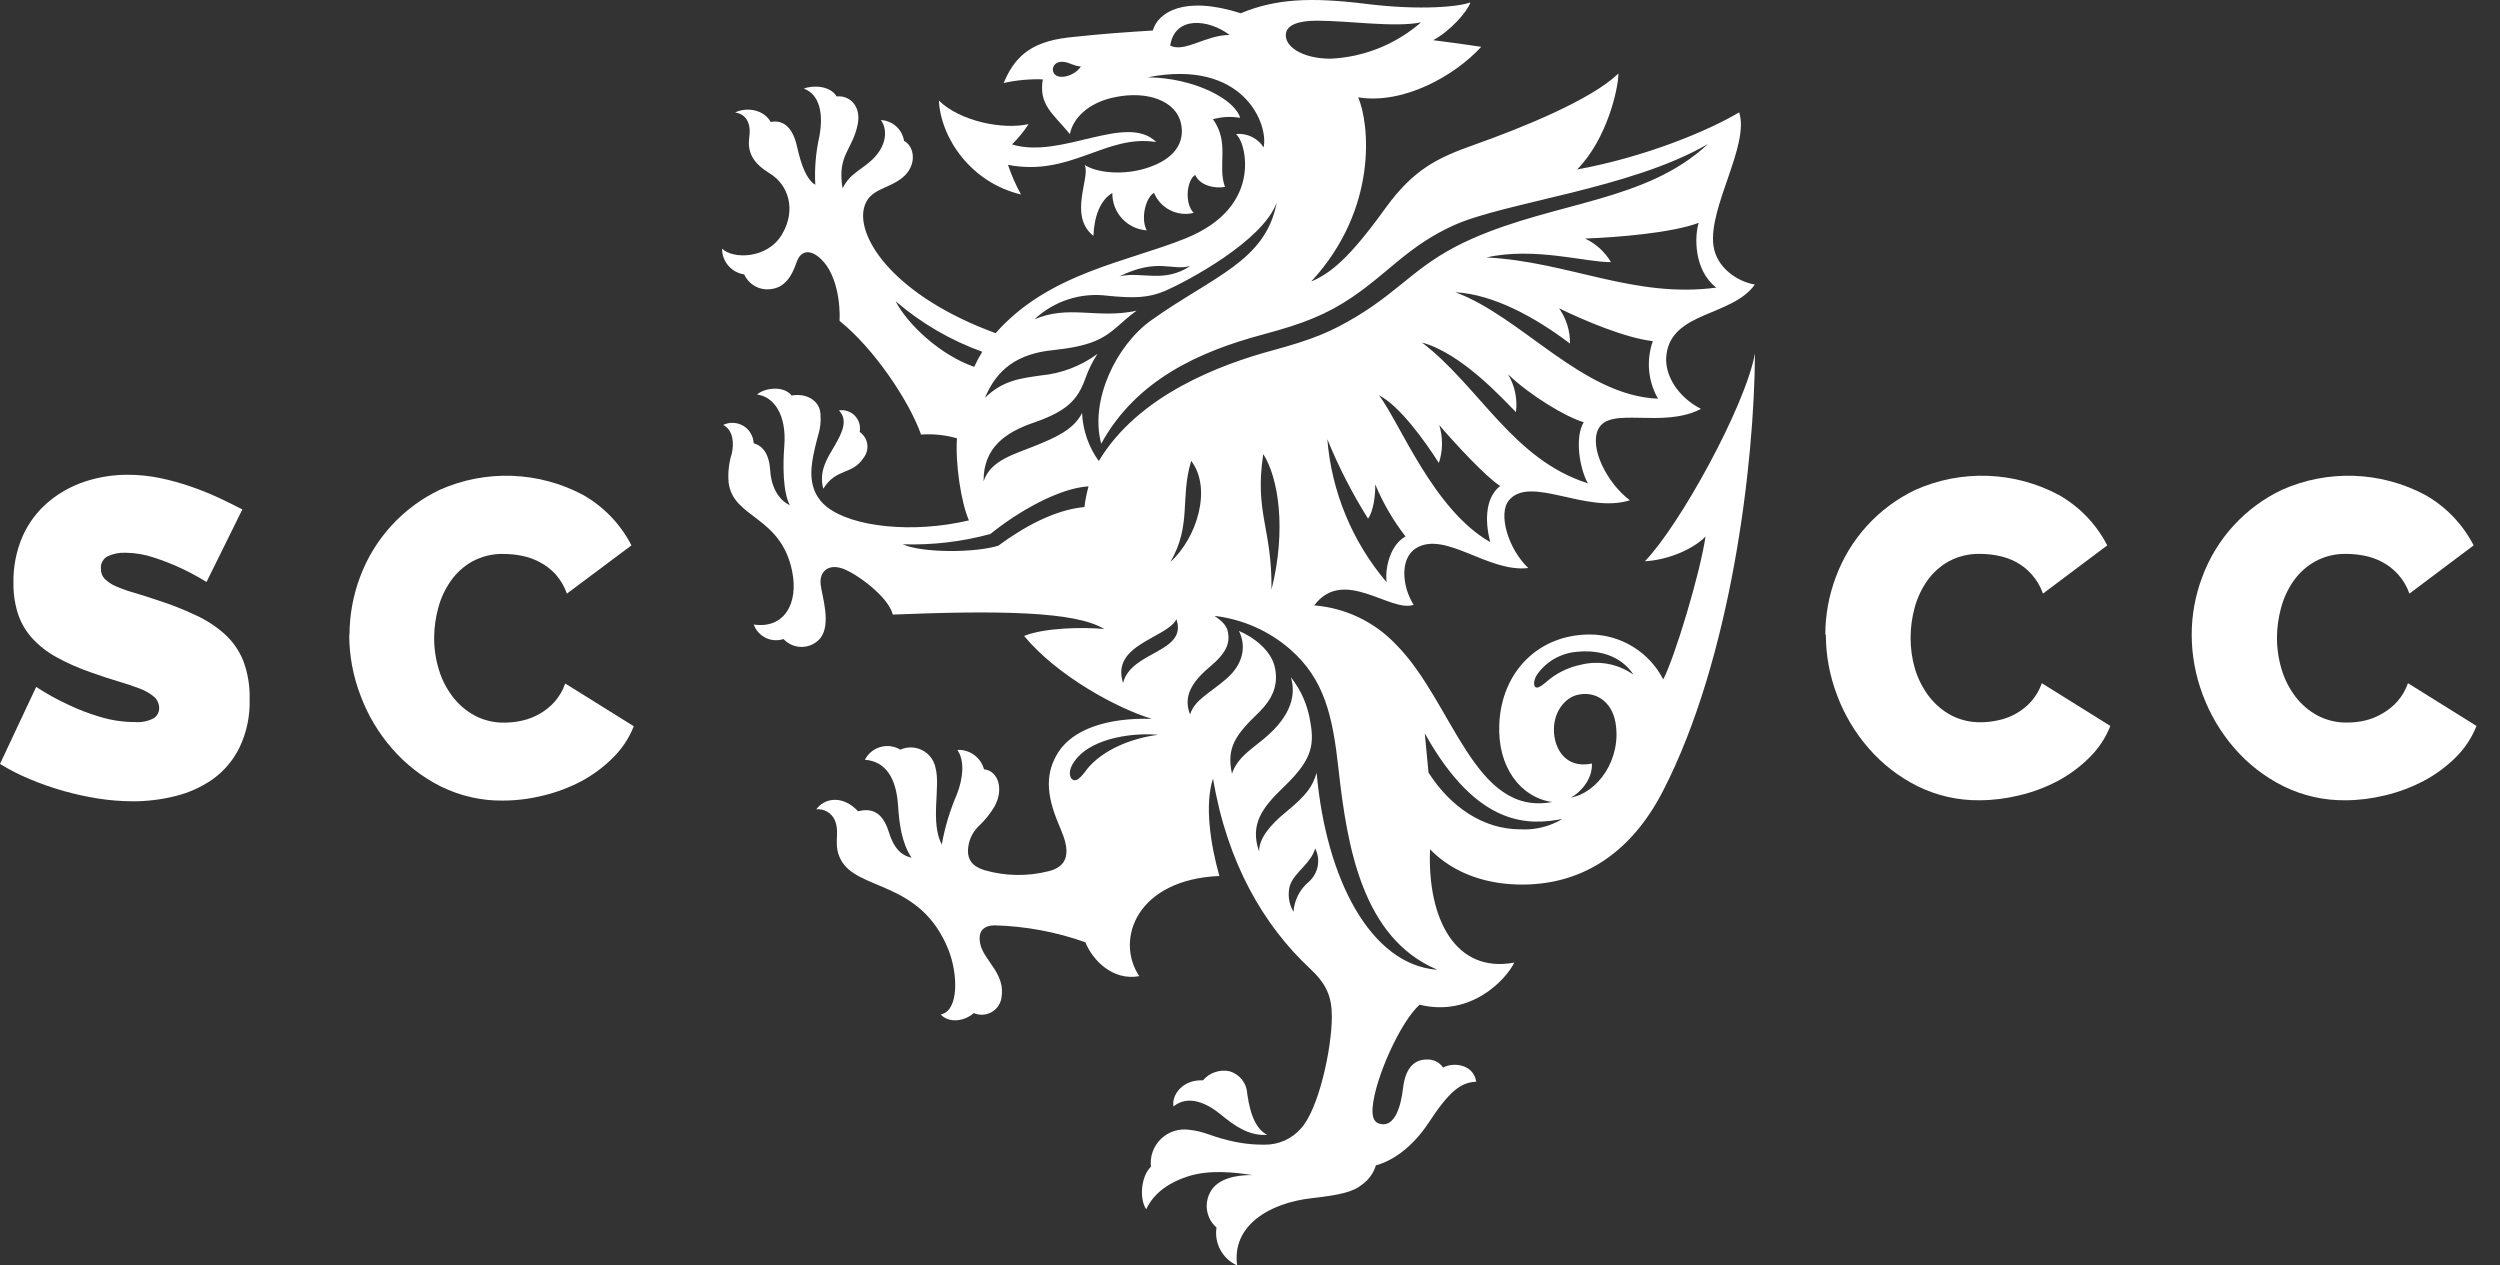
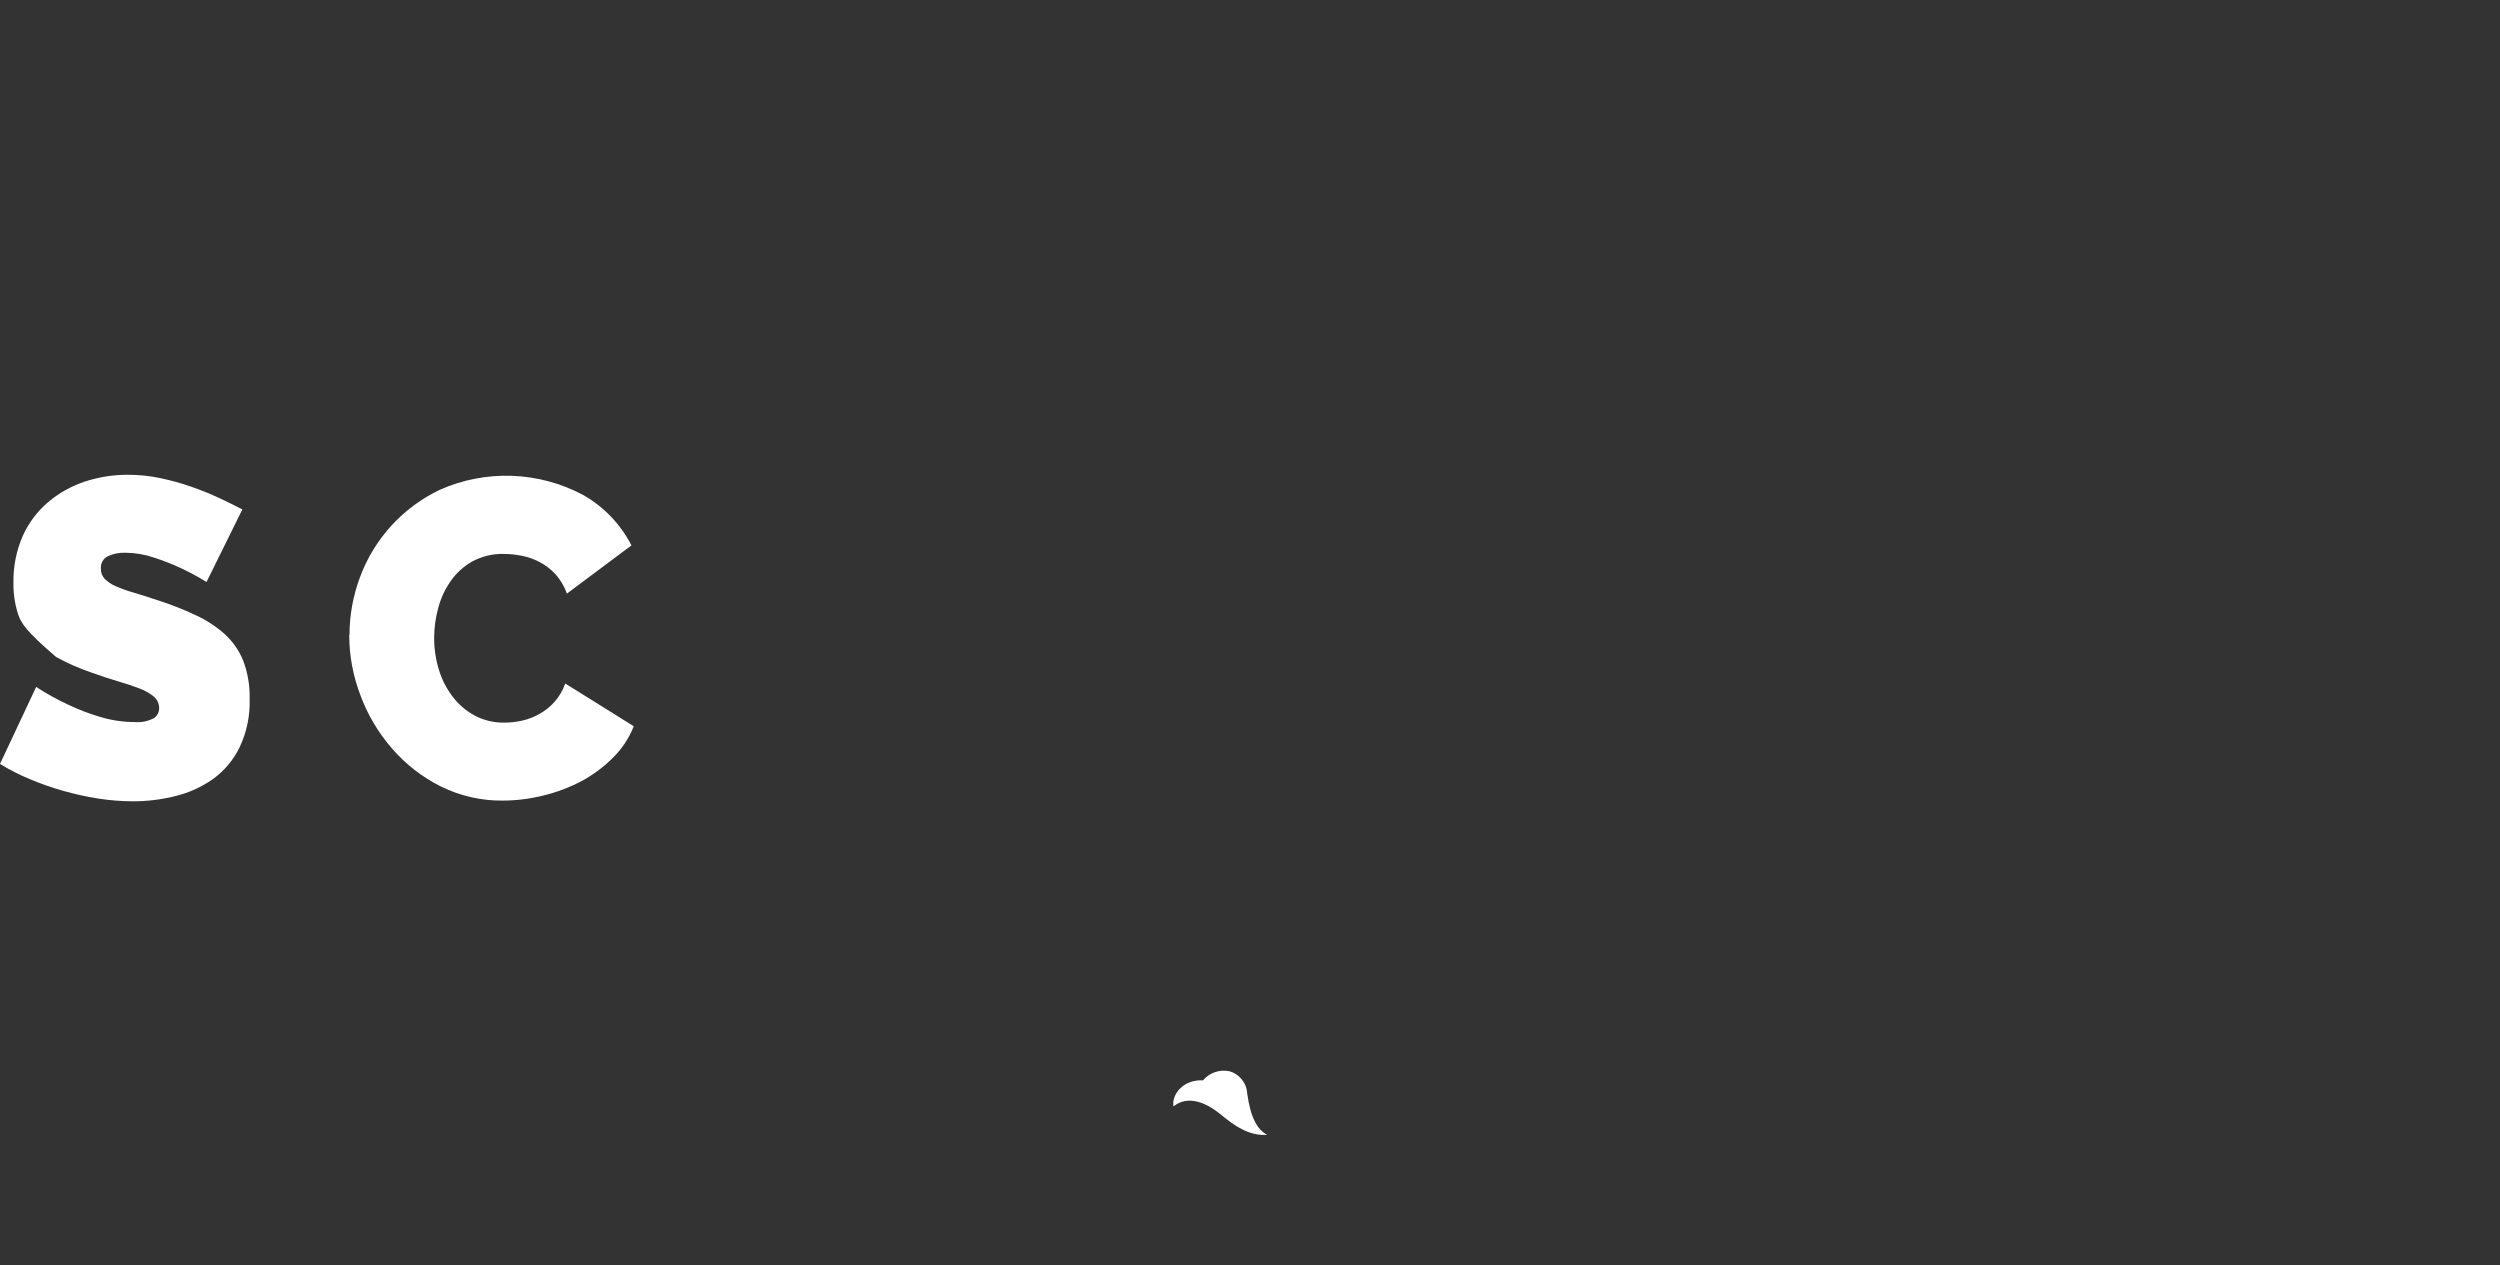
<svg xmlns="http://www.w3.org/2000/svg" width="81" height="41" viewBox="0 0 81 41" fill="none">
  <rect x="0" y="0" width="81" height="41" fill="#333333" stroke="none" />
-   <path d="M6.691 18.856C6.412 18.683 6.122 18.527 5.823 18.39C5.549 18.264 5.266 18.155 4.979 18.063C4.684 17.963 4.375 17.911 4.064 17.909C3.865 17.9 3.666 17.94 3.485 18.026C3.415 18.063 3.356 18.12 3.318 18.191C3.279 18.261 3.262 18.341 3.269 18.421C3.266 18.482 3.276 18.543 3.297 18.601C3.319 18.658 3.351 18.711 3.393 18.756C3.499 18.858 3.622 18.94 3.757 18.997C3.946 19.078 4.139 19.147 4.336 19.202C4.565 19.269 4.823 19.353 5.112 19.449C5.531 19.582 5.941 19.743 6.339 19.932C6.682 20.088 7 20.295 7.282 20.546C7.545 20.786 7.751 21.082 7.883 21.413C8.031 21.81 8.1 22.231 8.088 22.655C8.105 23.196 7.992 23.734 7.758 24.223C7.558 24.63 7.261 24.982 6.893 25.246C6.526 25.503 6.114 25.689 5.678 25.794C5.233 25.906 4.775 25.962 4.316 25.962C3.942 25.961 3.569 25.933 3.199 25.876C2.815 25.816 2.434 25.733 2.06 25.627C1.689 25.522 1.325 25.395 0.97 25.246C0.634 25.108 0.309 24.942 0 24.751L1.172 22.256C1.499 22.47 1.84 22.66 2.195 22.824C2.524 22.983 2.866 23.116 3.217 23.219C3.59 23.335 3.978 23.395 4.369 23.395C4.581 23.413 4.794 23.369 4.983 23.27C5.037 23.235 5.082 23.186 5.112 23.128C5.143 23.07 5.158 23.006 5.157 22.941C5.157 22.87 5.141 22.8 5.111 22.735C5.081 22.671 5.037 22.614 4.983 22.569C4.838 22.453 4.676 22.362 4.502 22.299C4.297 22.221 4.06 22.145 3.796 22.066C3.532 21.986 3.248 21.896 2.952 21.787C2.56 21.654 2.181 21.486 1.818 21.286C1.526 21.125 1.262 20.918 1.037 20.672C0.834 20.446 0.679 20.18 0.583 19.891C0.48 19.566 0.43 19.226 0.436 18.885C0.425 18.363 0.528 17.845 0.736 17.367C0.924 16.946 1.204 16.572 1.555 16.273C1.902 15.978 2.303 15.753 2.735 15.608C3.187 15.457 3.661 15.381 4.138 15.383C4.495 15.382 4.85 15.418 5.199 15.492C5.538 15.563 5.871 15.656 6.198 15.77C6.518 15.882 6.819 16.003 7.1 16.134C7.378 16.265 7.629 16.389 7.852 16.506L6.691 18.856Z" fill="white" />
+   <path d="M6.691 18.856C6.412 18.683 6.122 18.527 5.823 18.39C5.549 18.264 5.266 18.155 4.979 18.063C4.684 17.963 4.375 17.911 4.064 17.909C3.865 17.9 3.666 17.94 3.485 18.026C3.415 18.063 3.356 18.12 3.318 18.191C3.279 18.261 3.262 18.341 3.269 18.421C3.266 18.482 3.276 18.543 3.297 18.601C3.319 18.658 3.351 18.711 3.393 18.756C3.499 18.858 3.622 18.94 3.757 18.997C3.946 19.078 4.139 19.147 4.336 19.202C4.565 19.269 4.823 19.353 5.112 19.449C5.531 19.582 5.941 19.743 6.339 19.932C6.682 20.088 7 20.295 7.282 20.546C7.545 20.786 7.751 21.082 7.883 21.413C8.031 21.81 8.1 22.231 8.088 22.655C8.105 23.196 7.992 23.734 7.758 24.223C7.558 24.63 7.261 24.982 6.893 25.246C6.526 25.503 6.114 25.689 5.678 25.794C5.233 25.906 4.775 25.962 4.316 25.962C3.942 25.961 3.569 25.933 3.199 25.876C2.815 25.816 2.434 25.733 2.06 25.627C1.689 25.522 1.325 25.395 0.97 25.246C0.634 25.108 0.309 24.942 0 24.751L1.172 22.256C1.499 22.47 1.84 22.66 2.195 22.824C2.524 22.983 2.866 23.116 3.217 23.219C3.59 23.335 3.978 23.395 4.369 23.395C4.581 23.413 4.794 23.369 4.983 23.27C5.037 23.235 5.082 23.186 5.112 23.128C5.143 23.07 5.158 23.006 5.157 22.941C5.157 22.87 5.141 22.8 5.111 22.735C5.081 22.671 5.037 22.614 4.983 22.569C4.838 22.453 4.676 22.362 4.502 22.299C4.297 22.221 4.06 22.145 3.796 22.066C3.532 21.986 3.248 21.896 2.952 21.787C2.56 21.654 2.181 21.486 1.818 21.286C0.834 20.446 0.679 20.18 0.583 19.891C0.48 19.566 0.43 19.226 0.436 18.885C0.425 18.363 0.528 17.845 0.736 17.367C0.924 16.946 1.204 16.572 1.555 16.273C1.902 15.978 2.303 15.753 2.735 15.608C3.187 15.457 3.661 15.381 4.138 15.383C4.495 15.382 4.85 15.418 5.199 15.492C5.538 15.563 5.871 15.656 6.198 15.77C6.518 15.882 6.819 16.003 7.1 16.134C7.378 16.265 7.629 16.389 7.852 16.506L6.691 18.856Z" fill="white" />
  <path d="M11.324 20.564C11.325 19.926 11.441 19.294 11.665 18.697C12.127 17.451 13.057 16.435 14.257 15.866C14.991 15.541 15.789 15.388 16.591 15.417C17.394 15.446 18.179 15.657 18.888 16.034C19.56 16.413 20.106 16.983 20.459 17.67L18.368 19.233C18.287 19.001 18.161 18.788 17.998 18.605C17.851 18.445 17.678 18.313 17.486 18.212C17.305 18.116 17.11 18.047 16.908 18.007C16.717 17.969 16.523 17.949 16.329 17.948C15.973 17.937 15.62 18.021 15.306 18.189C15.029 18.344 14.791 18.558 14.609 18.817C14.422 19.083 14.283 19.379 14.2 19.693C14.113 20.009 14.068 20.335 14.066 20.662C14.065 21.014 14.117 21.363 14.22 21.699C14.315 22.016 14.467 22.312 14.668 22.575C14.861 22.828 15.107 23.038 15.388 23.188C15.683 23.342 16.011 23.419 16.343 23.413C16.537 23.413 16.729 23.391 16.918 23.348C17.116 23.304 17.306 23.23 17.482 23.129C17.666 23.026 17.831 22.893 17.971 22.736C18.122 22.563 18.238 22.362 18.313 22.145L20.534 23.53C20.383 23.915 20.152 24.263 19.857 24.553C19.555 24.854 19.21 25.11 18.834 25.312C18.441 25.518 18.023 25.675 17.591 25.778C17.168 25.883 16.734 25.937 16.298 25.939C15.598 25.948 14.906 25.79 14.279 25.479C13.678 25.178 13.142 24.761 12.702 24.252C12.26 23.745 11.913 23.163 11.68 22.532C11.44 21.907 11.316 21.244 11.315 20.574" fill="white" />
-   <path d="M59.14 20.564C59.14 19.926 59.256 19.294 59.481 18.697C59.941 17.451 60.87 16.434 62.071 15.866C62.805 15.541 63.603 15.388 64.405 15.417C65.208 15.446 65.993 15.657 66.702 16.034C67.374 16.414 67.921 16.983 68.275 17.67L66.192 19.233C66.112 19.001 65.986 18.787 65.822 18.605C65.679 18.446 65.51 18.312 65.323 18.21C65.14 18.114 64.945 18.045 64.742 18.005C64.552 17.967 64.358 17.947 64.163 17.946C63.807 17.936 63.455 18.019 63.141 18.187C62.864 18.341 62.625 18.556 62.443 18.815C62.256 19.081 62.118 19.377 62.034 19.691C61.948 20.007 61.904 20.333 61.903 20.66C61.902 21.008 61.951 21.354 62.05 21.687C62.147 22.003 62.299 22.299 62.498 22.562C62.692 22.816 62.937 23.025 63.218 23.176C63.514 23.329 63.843 23.407 64.175 23.401C64.368 23.401 64.56 23.379 64.748 23.336C64.95 23.294 65.144 23.22 65.323 23.119C65.507 23.016 65.672 22.883 65.812 22.726C65.963 22.553 66.08 22.352 66.155 22.135L68.375 23.52C68.224 23.905 67.993 24.253 67.698 24.543C67.396 24.844 67.051 25.1 66.675 25.301C66.282 25.508 65.864 25.665 65.431 25.768C65.008 25.872 64.574 25.927 64.139 25.929C63.44 25.937 62.748 25.78 62.122 25.469C61.52 25.168 60.983 24.751 60.543 24.242C60.101 23.735 59.755 23.152 59.52 22.522C59.281 21.897 59.158 21.233 59.158 20.564" fill="white" />
-   <path d="M71.011 20.564C71.011 19.926 71.127 19.294 71.352 18.697C71.812 17.45 72.743 16.434 73.944 15.866C74.678 15.542 75.476 15.388 76.278 15.417C77.079 15.446 77.864 15.657 78.573 16.034C79.245 16.414 79.792 16.983 80.146 17.67L78.065 19.233C77.984 19 77.858 18.787 77.693 18.605C77.548 18.445 77.376 18.311 77.186 18.21C77.004 18.113 76.809 18.044 76.607 18.005C76.416 17.967 76.221 17.947 76.026 17.946C75.674 17.937 75.326 18.02 75.016 18.187C74.738 18.341 74.499 18.556 74.316 18.815C74.129 19.081 73.991 19.377 73.907 19.691C73.82 20.007 73.775 20.333 73.774 20.66C73.773 21.012 73.825 21.361 73.927 21.697C74.023 22.013 74.174 22.31 74.373 22.573C74.567 22.826 74.812 23.035 75.093 23.186C75.389 23.34 75.718 23.417 76.051 23.411C76.243 23.411 76.436 23.389 76.623 23.346C76.822 23.3 77.011 23.224 77.186 23.119C77.37 23.016 77.535 22.884 77.675 22.726C77.827 22.553 77.943 22.353 78.018 22.135L80.238 23.52C80.087 23.905 79.856 24.253 79.561 24.543C79.256 24.845 78.908 25.101 78.528 25.301C78.134 25.508 77.716 25.665 77.284 25.768C76.862 25.872 76.428 25.927 75.993 25.929C75.293 25.938 74.602 25.78 73.975 25.469C73.373 25.168 72.836 24.751 72.395 24.242C71.955 23.734 71.608 23.151 71.373 22.522C71.135 21.896 71.012 21.233 71.011 20.564Z" fill="white" />
-   <path d="M55.267 17.334C55.089 18.588 54.245 21.341 53.889 22.012C53.664 21.575 53.323 21.207 52.903 20.951C52.483 20.694 52 20.558 51.508 20.558C49.831 20.558 48.644 21.785 48.577 23.467C48.513 24.855 49.27 25.839 50.289 25.985C47.748 26.465 47.077 22.728 45.22 20.871C44.525 20.142 43.586 19.695 42.582 19.615C43.525 18.349 45.063 19.865 45.801 19.595C45.421 18.991 45.347 18.081 45.891 17.754C46.836 17.195 48.219 18.56 49.516 18.404C48.867 17.791 48.526 16.645 48.89 16.209C49.583 15.381 51.395 16.657 52.807 16.209C52.074 15.657 51.485 14.51 51.784 13.904C52.16 13.143 53.858 13.904 55.112 13.248C54.38 12.875 53.907 12.155 53.993 11.489C54.171 10.085 56.11 10.261 56.857 9.22C56.284 9.122 55.609 8.668 55.515 7.952C55.349 6.715 56.693 4.7 56.349 3.64C55.349 4.238 53.306 5.088 51.099 5.491C52.068 4.506 52.436 2.869 52.436 2.382C51.563 3.229 49.342 4.131 47.779 4.686C46.595 5.105 45.807 5.473 44.885 6.749C43.723 8.359 43.13 8.842 42.483 9.122C44.676 6.749 44.363 3.976 44.005 3.154C45.482 3.393 47.141 2.448 47.992 1.517C47.513 1.446 47.045 1.378 46.433 1.302C46.971 1.02 47.54 0.384 47.644 0.075C47.317 0.21 46.071 0.349 44.265 0.126C42.459 -0.097 41.34 -0.041 40.199 0.429C38.358 -0.16 37.515 0.407 37.351 0.989C36.56 1.037 35.754 1.09 34.635 1.212C33.291 1.36 32.839 1.939 32.518 2.689C32.934 2.597 33.36 2.557 33.786 2.571C33.651 3.405 34.114 3.673 34.666 4.346C34.756 3.839 35.261 3.323 36.112 3.151C37.182 2.926 38.098 3.272 38.262 3.988C38.405 4.616 38.057 5.162 37.143 5.448C36.382 5.69 35.531 5.598 35.142 5.344C35.347 5.733 34.598 6.981 35.427 7.643C35.449 7.03 35.644 6.479 36.04 6.254C36.035 6.56 36.148 6.856 36.355 7.081C36.562 7.306 36.848 7.443 37.153 7.463C36.949 7.077 37.122 6.398 37.39 6.248C37.491 6.493 37.676 6.692 37.912 6.811C38.148 6.931 38.419 6.961 38.675 6.897C38.354 6.561 38.47 5.806 38.726 5.669C38.875 6.013 39.36 6.117 39.689 6.056C39.436 5.356 39.853 4.638 39.301 3.863C39.587 3.783 39.887 3.767 40.18 3.818C40.017 3.223 38.703 2.521 37.182 2.505C40.303 1.891 41.107 4.043 40.941 4.774C40.846 4.626 40.712 4.508 40.555 4.432C40.397 4.356 40.222 4.325 40.047 4.342C40.285 4.579 40.395 5.16 40.315 5.669C40.199 6.422 39.685 7.212 38.405 7.727C36.507 8.492 33.974 8.846 32.258 10.795C28.996 9.599 27.758 7.727 27.992 6.743C28.149 6.107 28.753 6.15 29.235 5.759C29.718 5.369 29.644 4.753 29.29 4.563C29.262 4.381 29.172 4.215 29.035 4.093C28.898 3.97 28.723 3.898 28.54 3.89C28.744 4.16 28.744 4.649 28.352 5.078C27.959 5.508 27.578 5.557 27.298 6.101C27.12 5.005 27.623 4.874 27.791 4.021C27.904 3.444 27.533 3.08 27.108 3.125C26.903 2.781 26.353 2.749 26.044 2.871C26.56 3.061 26.683 3.689 26.549 4.411C26.433 4.928 26.387 5.459 26.415 5.988C26.134 5.811 25.967 5.385 25.821 4.737C25.676 4.088 25.341 3.874 24.971 3.953C24.766 3.573 24.226 3.448 23.817 3.644C24.148 3.689 24.345 3.964 24.277 4.44C24.203 4.97 24.43 5.305 24.948 5.624C25.535 5.984 25.813 6.788 25.337 7.594C24.86 8.4 23.739 8.4 23.395 8.056C23.394 8.259 23.466 8.455 23.598 8.608C23.73 8.761 23.913 8.862 24.113 8.891C24.185 9.051 24.307 9.184 24.46 9.27C24.613 9.356 24.79 9.39 24.964 9.368C25.373 9.329 25.631 9.032 25.813 8.488C25.93 8.148 26.222 8.03 26.605 8.398C27.112 8.877 27.231 9.846 27.202 10.398C28.307 11.278 29.452 12.98 29.843 14.08C30.235 14.052 30.629 14.092 31.006 14.201C30.947 15.007 31.14 16.289 31.393 16.86C29.581 17.291 27.607 17.077 26.785 16.42C26.171 15.925 26.263 15.215 26.353 14.749C26.488 14.054 26.621 13.931 26.582 13.399C26.55 12.961 26.098 12.728 25.65 12.816C25.382 12.475 24.754 12.575 24.529 12.783C25.067 12.849 25.49 13.428 25.412 14.442C25.361 15.085 25.367 15.95 25.59 16.367C25.255 16.218 24.993 15.815 24.956 15.256C24.919 14.698 24.717 14.45 24.418 14.36C24.413 14.246 24.381 14.136 24.322 14.037C24.264 13.939 24.183 13.857 24.085 13.799C23.987 13.74 23.876 13.706 23.763 13.701C23.649 13.695 23.535 13.718 23.432 13.767C23.768 13.943 23.782 14.381 23.71 14.696C23.616 14.996 23.581 15.311 23.606 15.624C23.741 16.801 25.292 16.696 25.664 18.5C25.883 19.554 25.406 20.38 24.422 20.235C24.49 20.424 24.628 20.578 24.808 20.666C24.988 20.754 25.195 20.768 25.386 20.705C25.463 20.789 25.558 20.855 25.664 20.899C25.769 20.943 25.883 20.964 25.997 20.96C26.112 20.956 26.224 20.928 26.326 20.877C26.428 20.826 26.519 20.753 26.59 20.664C26.932 20.202 26.637 19.319 26.59 18.948C26.539 18.539 26.813 18.267 27.272 18.412C27.697 18.545 28.771 19.306 28.928 19.912C32.307 19.777 34.836 19.799 35.776 20.38C35.126 20.315 33.829 20.335 33.181 20.605C34.255 21.902 36.202 22.955 37.321 23.291C35.889 23.246 34.766 23.624 34.287 24.375C33.878 25.025 33.878 25.706 34.3 26.703C34.465 27.112 34.913 27.989 33.985 28.224C33.297 28.402 32.574 28.39 31.892 28.192C31.483 28.063 31.364 27.84 31.362 27.578C31.363 27.424 31.395 27.273 31.456 27.132C31.517 26.992 31.607 26.865 31.718 26.76C31.914 26.575 32.084 26.363 32.221 26.132C32.53 25.582 32.352 24.976 31.882 24.925C31.831 24.738 31.718 24.573 31.561 24.459C31.404 24.345 31.213 24.288 31.019 24.297C31.264 24.655 31.203 25.218 31.006 25.729C30.779 26.253 30.613 26.802 30.514 27.365C30.129 26.633 30.481 25.492 30.309 24.868C30.284 24.748 30.232 24.635 30.158 24.538C30.084 24.441 29.988 24.361 29.879 24.306C29.77 24.25 29.65 24.22 29.527 24.217C29.405 24.214 29.283 24.238 29.172 24.289C29.076 24.231 28.969 24.194 28.858 24.179C28.747 24.164 28.634 24.172 28.526 24.203C28.418 24.234 28.318 24.286 28.231 24.357C28.145 24.428 28.073 24.517 28.022 24.616C28.687 24.667 29.035 25.193 29.096 26.087C29.137 26.68 29.204 27.285 29.534 27.793C29.27 27.721 28.996 27.588 28.799 26.96C28.603 26.332 28.266 26.167 27.803 26.285C27.265 25.719 26.683 25.886 26.449 26.222C26.571 26.21 26.694 26.237 26.8 26.298C26.906 26.36 26.991 26.452 27.043 26.563C27.233 26.995 26.981 27.332 27.233 27.836C27.756 28.883 29.828 28.494 30.735 30.787C31.043 31.571 31.07 32.757 30.477 32.869C30.747 33.16 31.25 33.092 31.551 32.824C31.639 32.863 31.735 32.88 31.831 32.877C31.928 32.873 32.022 32.848 32.108 32.803C32.193 32.759 32.267 32.696 32.325 32.619C32.383 32.541 32.423 32.453 32.442 32.358C32.604 31.54 31.868 31.131 31.757 30.568C31.675 30.159 31.882 29.987 32.224 29.981C33.227 30.008 34.219 30.193 35.165 30.529C35.4 31.102 36.038 31.783 36.912 31.628C36.116 30.429 36.844 28.494 39.507 28.382C39.217 27.345 39.023 26.062 39.303 25.226C39.761 27.969 40.953 29.989 42.436 31.374C42.976 31.877 43.152 32.284 43.152 32.941C43.152 33.964 42.727 35.946 42.144 36.57C41.997 36.736 41.816 36.868 41.614 36.957C41.411 37.046 41.191 37.091 40.97 37.087C40.539 37.091 40.11 37.035 39.696 36.919C39.256 36.815 38.99 36.651 38.532 36.606C38.367 36.582 38.199 36.596 38.04 36.646C37.881 36.697 37.736 36.784 37.617 36.899C37.496 37.015 37.405 37.157 37.348 37.313C37.291 37.47 37.272 37.637 37.29 37.803C36.977 38.096 36.901 38.826 37.137 39.18C37.401 38.613 37.943 38.286 38.511 38.108C39.199 37.893 39.998 37.981 40.575 38.073C40.027 38.063 39.45 38.2 39.227 38.601C39.116 38.787 39.075 39.007 39.109 39.221C39.143 39.435 39.252 39.63 39.415 39.773C39.376 40.022 39.421 40.278 39.542 40.5C39.663 40.721 39.853 40.897 40.084 41C39.904 39.724 41.107 38.975 42.51 38.82C43.42 38.717 43.848 38.615 44.126 38.384C44.343 38.232 44.502 38.012 44.578 37.758C45.032 37.641 45.715 37.247 46.286 36.379C46.957 35.357 47.327 35.068 47.83 35.048C47.74 34.467 47.069 34.41 46.756 34.59C46.698 34.504 46.619 34.435 46.526 34.389C46.433 34.343 46.33 34.322 46.227 34.328C45.869 34.328 45.539 34.545 45.458 35.261C45.386 35.886 45.179 36.488 44.76 36.422C44.572 36.396 44.437 36.283 44.474 35.866C44.555 34.931 45.372 33.109 45.995 32.552C47.65 32.962 48.791 31.747 49.063 31.188C47.161 31.546 46.243 29.779 46.333 27.519C47.122 28.323 48.211 28.672 49.377 28.66C51.324 28.637 52.866 27.596 53.876 25.637C56.1 21.319 56.842 15.001 56.861 11.45C56.548 13.172 54.406 17.044 53.294 18.185C54.077 18.14 54.883 17.776 55.263 17.379M34.111 2.256C34.111 2.149 34.197 1.979 34.455 2.004C34.66 2.024 34.809 2.149 35.022 2.153C34.786 2.515 34.134 2.636 34.111 2.256ZM37.914 1.478C38.065 0.494 39.176 0.625 39.839 1.133C39.066 1.133 38.382 1.714 37.914 1.478ZM44.926 18.864C43.816 17.559 43.144 15.938 43.005 14.229C43.369 15.124 43.811 15.985 44.324 16.803C44.496 16.584 44.57 16.023 44.557 15.69C44.807 16.295 45.138 16.864 45.539 17.381C45.046 17.651 44.868 18.394 44.926 18.864ZM48.282 17.564C46.441 16.512 45.376 13.736 44.682 12.808C45.353 13.154 46.171 14.295 46.619 15.001C46.751 14.603 46.755 14.174 46.632 13.773C47.157 14.387 48.137 15.444 48.605 15.747C48.17 16.083 48.08 16.77 48.282 17.559M46.049 11.092C47.354 11.435 48.695 12.933 49.117 13.352C49.171 12.926 49.08 12.493 48.859 12.125C49.565 12.808 50.751 13.522 51.313 13.679C51.021 14.16 51.168 15.156 51.447 15.659C49.008 14.888 47.934 12.515 46.055 11.084M47.151 9.468C48.413 9.539 49.763 10.298 50.868 11.131C50.873 10.722 50.749 10.323 50.514 9.989C51.352 10.398 52.676 10.953 53.551 11.053C53.444 11.358 53.403 11.682 53.432 12.004C53.461 12.326 53.559 12.638 53.719 12.918C51.264 12.818 49.299 10.259 47.151 9.468ZM55.599 9.32C52.94 9.672 50.816 8.476 48.161 8.341C49.724 7.989 51.422 8.51 52.195 8.492C51.998 8.16 51.706 7.894 51.356 7.729C52.379 7.692 54.155 7.551 55.038 7.22C54.903 7.639 54.87 8.75 55.609 9.32M41.665 1.079C41.71 0.805 42.074 0.67 42.674 0.67C43.676 0.67 45.206 0.899 46.042 0.724C45.228 1.434 44.197 1.849 43.117 1.902C42.177 1.902 41.6 1.493 41.665 1.084M38.564 8.617C37.714 9.19 36.983 8.783 36.269 8.954C37.529 8.341 37.967 8.789 38.564 8.617ZM35.136 16.428C34.15 16.518 33.136 17.097 32.346 17.68C31.606 17.911 29.912 17.926 29.243 17.635C30.202 17.666 31.161 17.553 32.087 17.302C33.003 16.561 34.316 15.817 35.269 15.757C35.208 15.977 35.163 16.202 35.136 16.428ZM35.607 14.947C35.274 14.49 35.084 13.945 35.059 13.381C34.78 13.933 34.177 14.182 33.559 14.436C32.876 14.716 32.095 14.905 31.868 15.594C31.855 14.475 32.627 13.992 33.486 13.696C34.568 13.323 34.917 12.957 35.165 12.264C35.263 11.983 35.395 11.715 35.558 11.466C35.023 11.86 34.392 12.101 33.731 12.164C33.117 12.254 32.504 12.305 31.913 12.89C32.293 11.969 32.962 11.458 34.126 11.343C35.327 11.217 35.748 10.985 36.228 10.56C36.407 10.402 36.584 10.243 36.822 10.067C35.553 10.343 34.633 9.863 33.516 10.347C33.828 10.054 34.2 9.833 34.607 9.701C35.013 9.568 35.444 9.527 35.868 9.58C36.717 9.664 37.2 9.662 37.763 9.419C38.456 9.116 40.906 7.817 41.365 6.565C41.005 8.465 39.319 8.942 37.304 10.374C36.169 11.18 35.298 12.976 35.68 14.375C36.822 12.294 38.881 11.384 40.917 10.838C42.22 10.491 42.983 10.19 43.819 9.623C45.001 8.821 45.639 7.966 47.092 7.304C48.755 6.549 52.858 6.117 55.341 4.663C53.343 6.535 50.432 6.526 47.703 7.731C45.971 8.492 45.482 9.32 43.991 10.231C43.117 10.762 42.5 11.008 41.219 11.356C39.583 11.8 36.879 12.787 35.596 14.947M41.197 19.1C41.215 17.099 40.642 16.616 40.929 14.712C41.422 15.473 41.686 17.167 41.197 19.1ZM37.924 18.204C38.618 16.995 38.229 16.136 38.595 14.931C39.28 15.831 38.775 17.437 37.924 18.204ZM31.561 11.885C30.452 11.499 29.399 10.499 29.018 9.76C29.846 10.472 30.797 11.027 31.825 11.397C31.728 11.557 31.64 11.722 31.561 11.892M35.194 24.96C35.02 25.187 34.895 25.31 34.784 25.275C34.674 25.24 34.598 25.042 34.739 24.782C35.2 23.943 36.617 23.726 37.527 23.808C36.728 23.904 35.725 24.266 35.187 24.96M36.388 22.129C35.979 20.879 37.806 20.679 38.116 20.063C38.485 21.151 36.642 21.086 36.388 22.129ZM41.911 29.544C41.834 29.416 41.784 29.274 41.764 29.127C41.744 28.98 41.754 28.83 41.794 28.686C41.954 28.241 42.475 27.983 42.612 27.488C42.702 27.665 42.73 27.867 42.694 28.063C42.657 28.258 42.556 28.436 42.408 28.568C42.263 28.688 42.144 28.837 42.058 29.005C41.972 29.172 41.921 29.356 41.909 29.544M46.546 31.419C44.429 31.247 42.968 28.529 42.659 25.04C42.518 25.49 42.35 25.747 41.667 26.308C41.187 26.7 40.792 27.142 40.794 27.59C40.491 26.711 40.89 26.173 41.583 25.508C42.434 24.69 42.606 24.227 42.457 23.409C42.379 22.873 42.161 22.367 41.825 21.943C41.946 22.352 41.964 23.008 41.125 23.784C40.671 24.207 40.102 24.487 39.916 25.07C39.732 24.223 40.023 23.814 40.804 23.066C41.213 22.657 41.418 22.223 41.316 21.669C41.209 21.065 40.591 20.632 40.141 20.441C40.364 20.887 40.328 21.479 39.732 21.996C39.174 22.477 38.71 22.671 38.558 23.148C38.378 22.685 38.47 22.219 39.172 21.628C39.745 21.153 39.853 20.842 39.785 20.474C39.734 20.21 39.497 20.065 39.352 19.955C40.261 20.062 41.116 20.44 41.806 21.041C42.911 22.01 43.179 23.191 43.369 24.927C43.647 27.453 44.15 30.384 46.548 31.409M46.282 25.021L46.163 23.761C47.894 26.864 49.579 26.729 50.622 26.535C50.209 26.782 49.73 26.899 49.25 26.87C48.051 26.87 46.983 26.132 46.282 25.029M50.884 25.848C51.168 25.706 51.606 25.267 51.577 24.739C50.739 24.911 50.391 24.287 50.35 23.751C50.305 23.082 50.694 22.632 51.07 22.524C51.684 22.356 52.224 22.728 52.342 23.411C52.547 24.612 51.753 25.698 50.88 25.843M49.796 21.865C49.946 21.648 50.143 21.468 50.372 21.338C50.602 21.209 50.858 21.133 51.121 21.116C51.735 21.057 52.492 21.2 52.927 21.861C52.682 21.687 52.403 21.568 52.108 21.512C51.813 21.456 51.509 21.465 51.217 21.538C50.792 21.625 50.398 21.824 50.076 22.115C49.912 22.252 49.808 22.309 49.745 22.26C49.681 22.211 49.689 22.031 49.796 21.865Z" fill="white" />
  <path d="M41.058 36.77C40.737 36.6 40.518 36.214 40.41 35.432C40.402 35.267 40.342 35.108 40.239 34.978C40.136 34.848 39.995 34.754 39.835 34.708C39.678 34.676 39.516 34.686 39.365 34.738C39.214 34.79 39.08 34.881 38.976 35.003C38.317 34.97 37.953 35.483 38.021 35.848C38.505 35.455 39.115 35.751 39.544 36.103C40.017 36.492 40.465 36.805 41.058 36.77Z" fill="white" />
-   <path d="M37.462 4.602C36.495 3.646 34.378 5.172 32.788 4.679C32.991 4.48 33.172 4.259 33.327 4.021C32.486 4.209 31.111 3.931 30.42 3.26C30.483 4.487 31.469 5.919 33.079 6.301C32.911 5.994 32.77 5.672 32.658 5.34C34.691 5.737 35.816 4.34 37.464 4.602" fill="white" />
-   <path d="M26.674 15.835C26.523 15.256 26.805 14.849 27.049 14.43C27.292 14.011 27.482 13.612 27.182 13.297C27.276 13.282 27.371 13.29 27.461 13.321C27.551 13.351 27.633 13.403 27.698 13.471C27.764 13.54 27.813 13.623 27.84 13.714C27.866 13.805 27.871 13.901 27.853 13.994C27.918 14.039 27.973 14.095 28.015 14.162C28.057 14.228 28.085 14.302 28.098 14.38C28.11 14.457 28.107 14.536 28.088 14.612C28.069 14.689 28.035 14.76 27.988 14.823C27.605 15.41 27.104 15.146 26.674 15.835Z" fill="white" />
</svg>